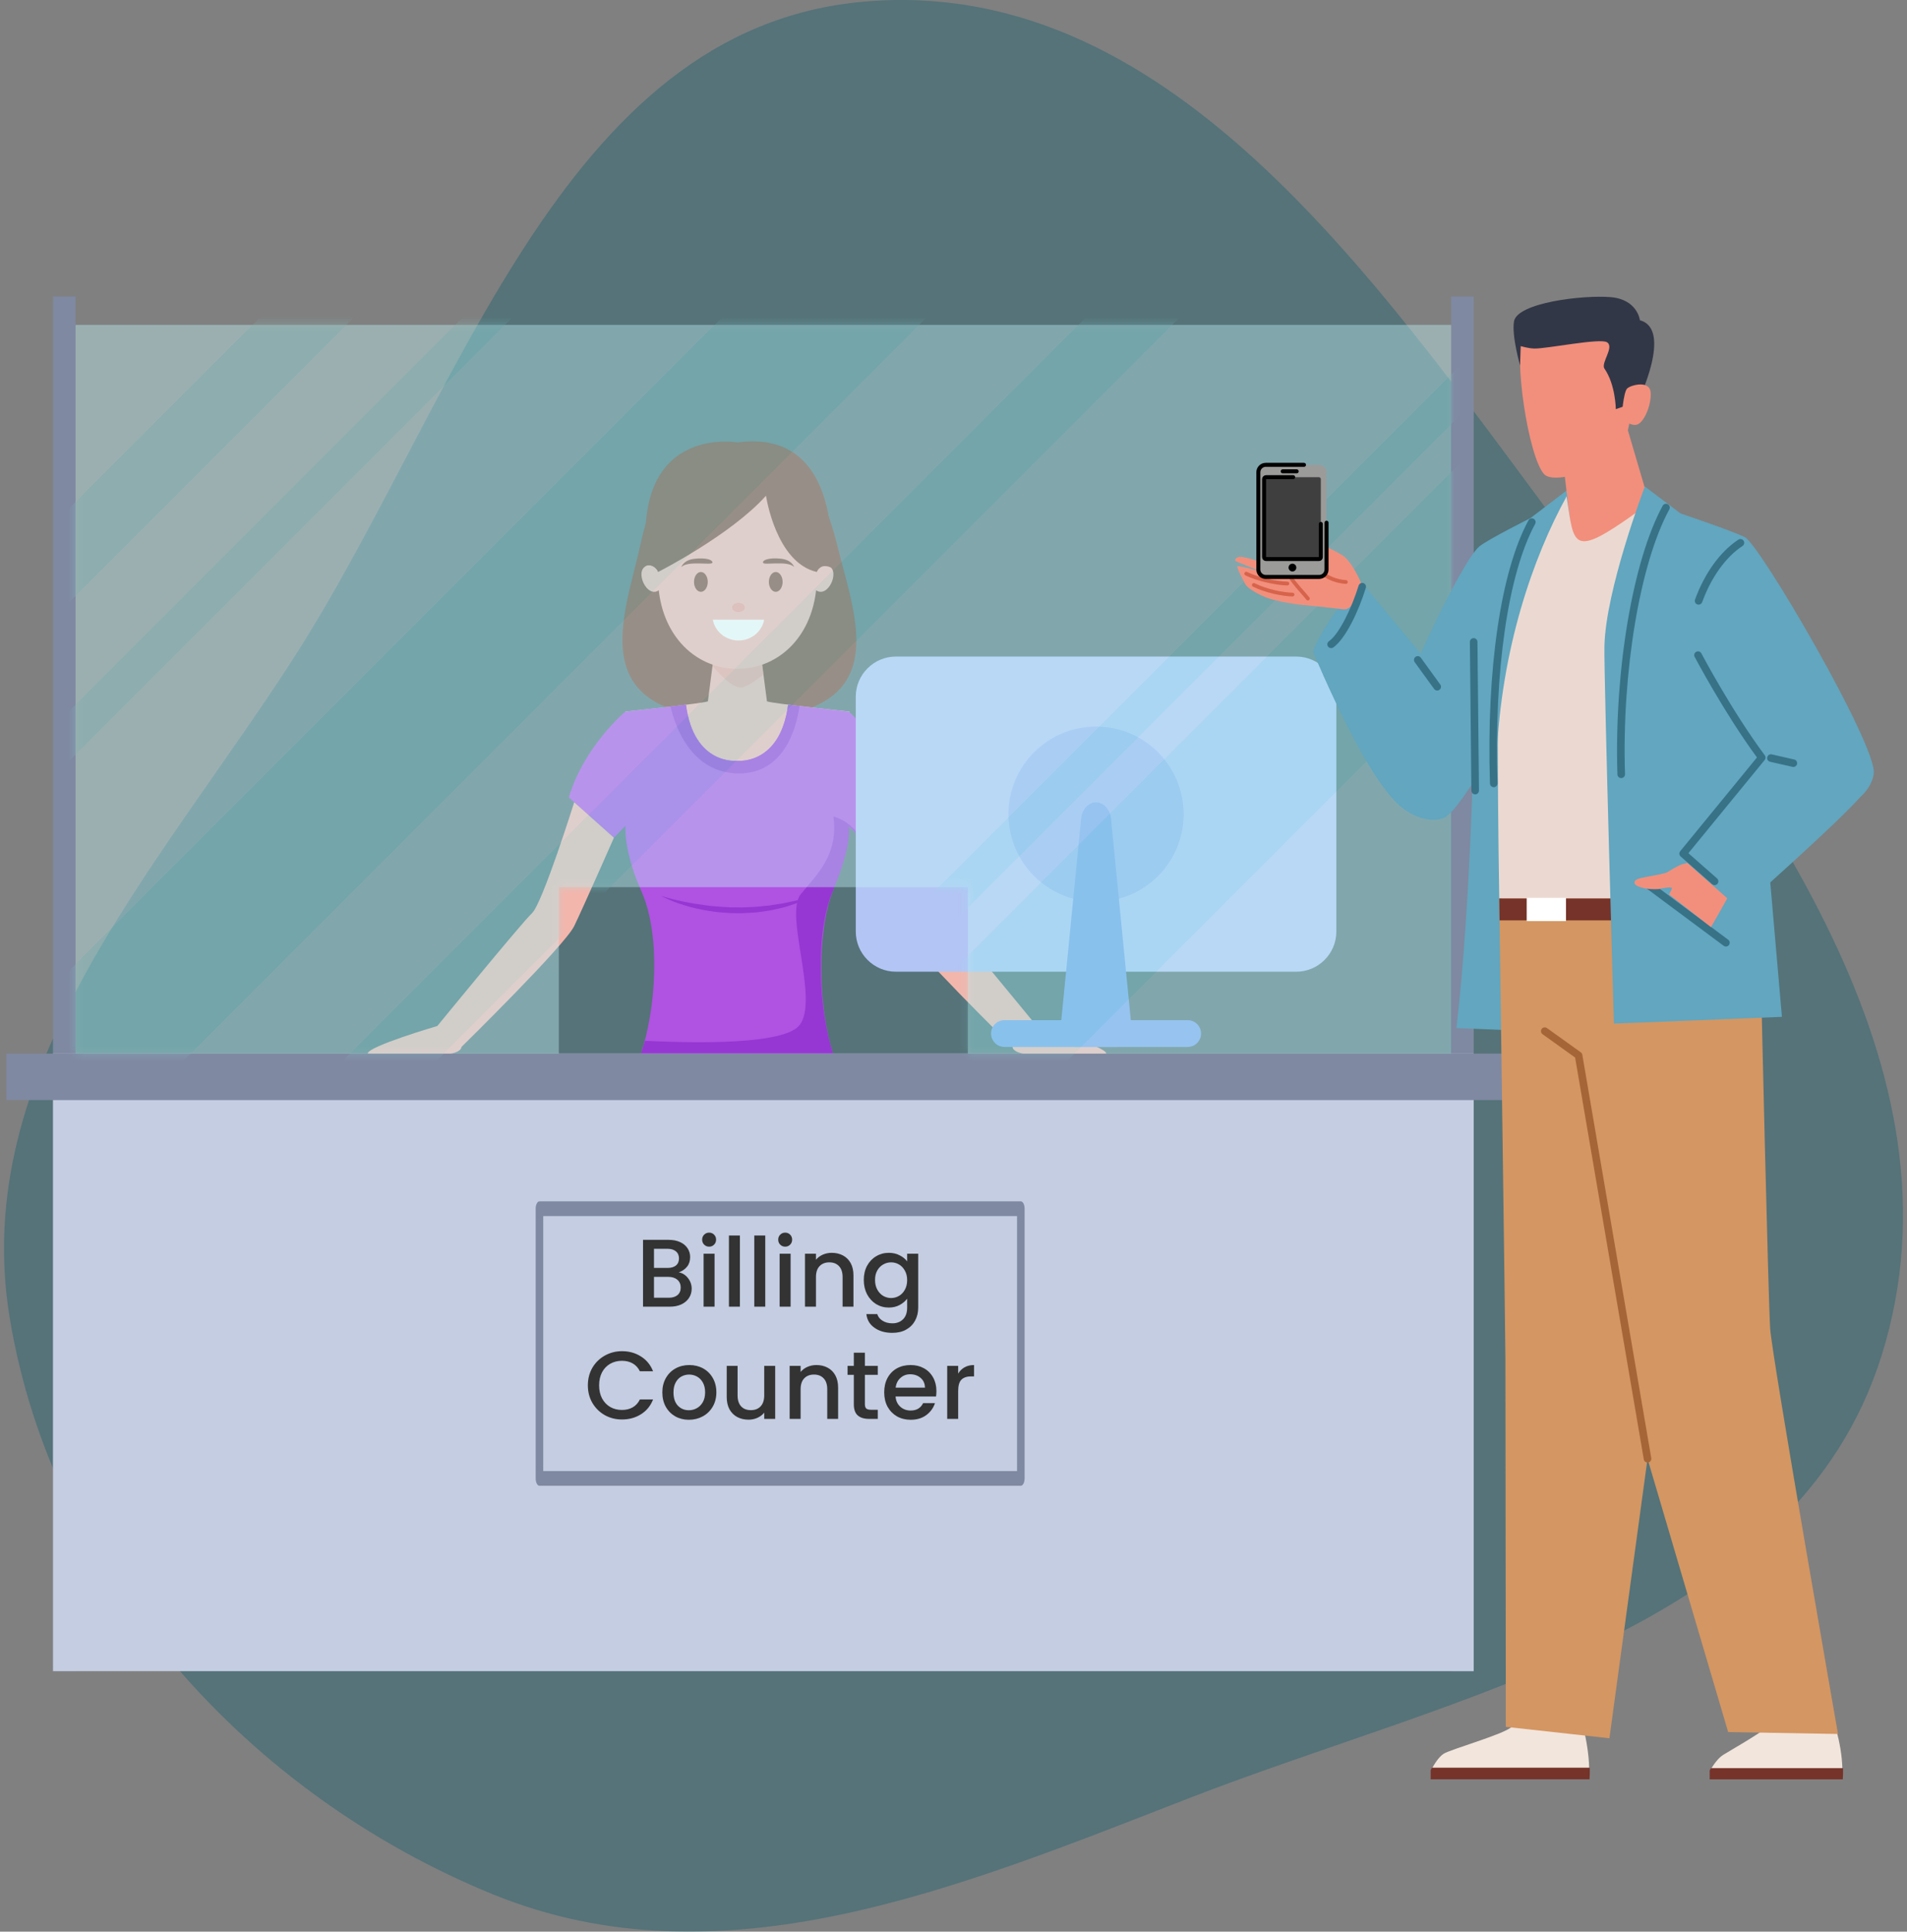
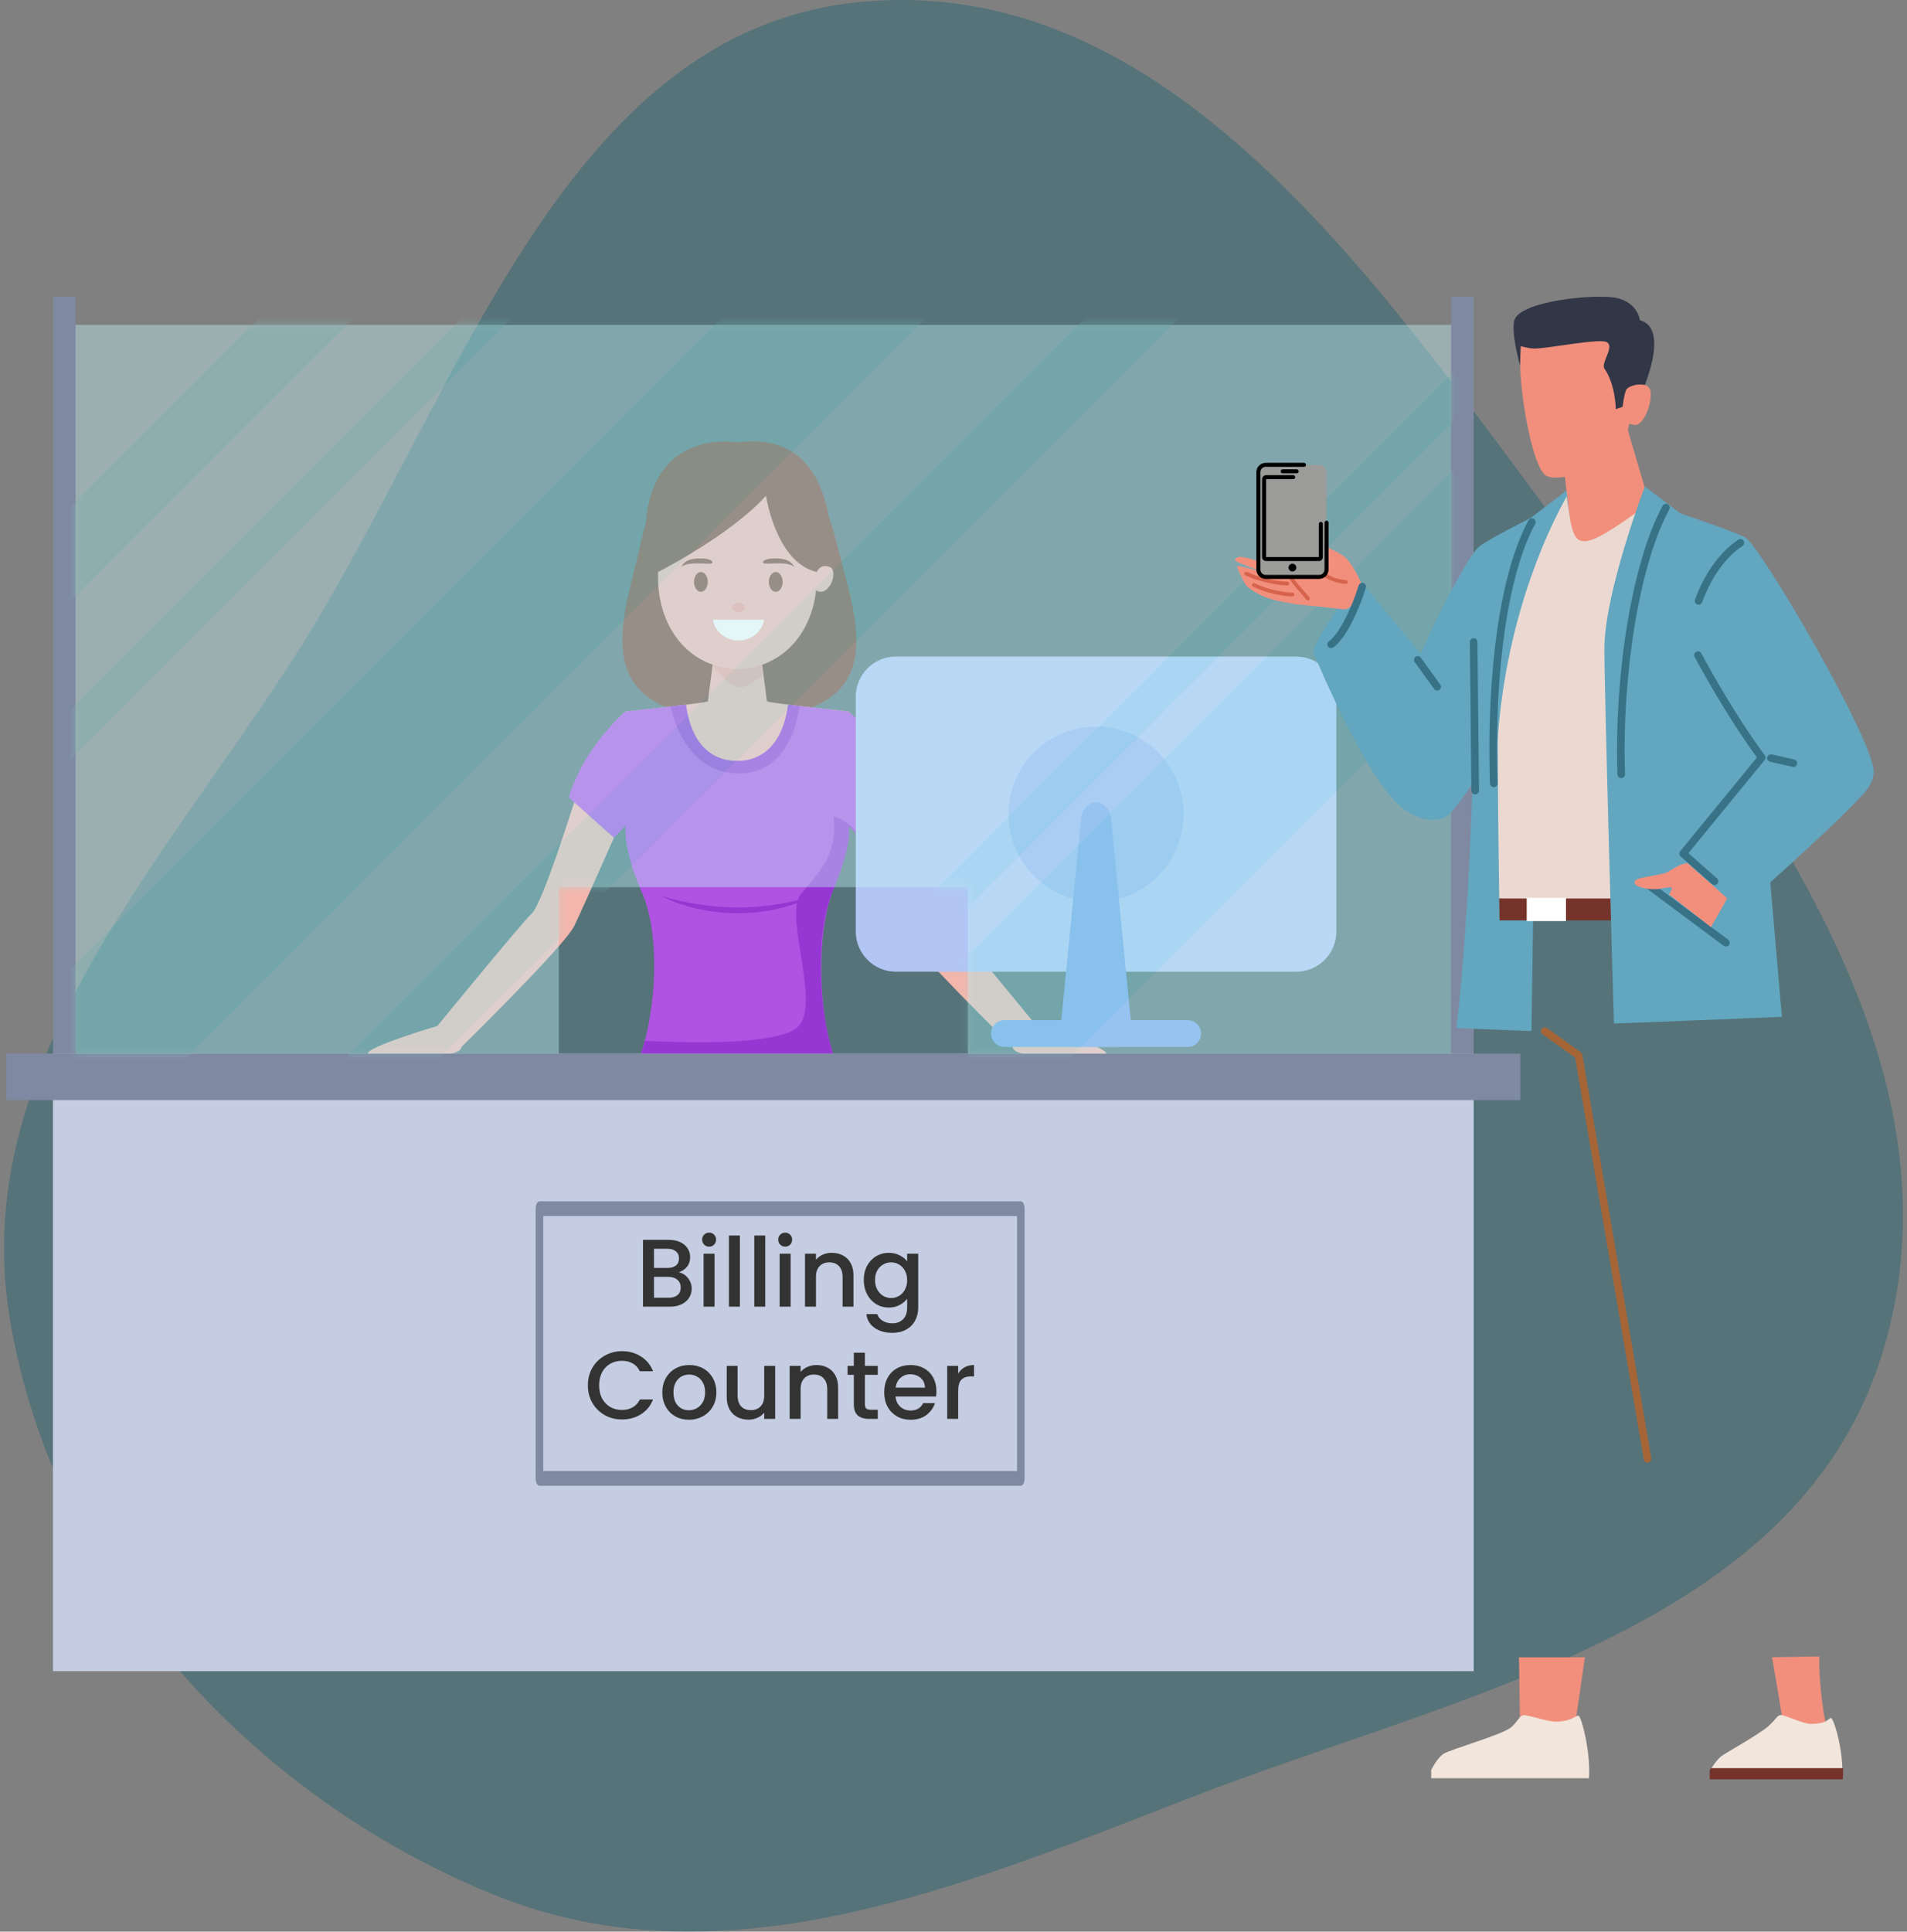
<svg xmlns="http://www.w3.org/2000/svg" width="238" height="241" viewBox="0 0 238 241" fill="none">
  <rect x="0" y="0" width="238" height="241" fill="#808080" stroke="none" />
  <path fill-rule="evenodd" clip-rule="evenodd" d="M107.874 0.201C147.161 -3.203 173.277 37.318 196.998 68.869C219.565 98.885 246.052 133.224 234.843 169.083C224.098 203.46 181.933 211.326 148.401 224.347C119.738 235.477 90.048 247.958 61.568 236.366C31.09 223.962 6.585 196.948 1.214 164.44C-3.865 133.703 19.235 108.92 36.195 82.804C57.089 50.63 69.697 3.509 107.874 0.201Z" fill="#14606E" fill-opacity="0.4" />
  <path d="M104.449 67.861C101.349 55.066 95.032 57.199 92.575 57.111V57.106C92.575 57.106 92.45 57.101 92.225 57.103C92.001 57.101 91.875 57.106 91.875 57.106V57.111C89.418 57.199 82.718 55.066 80.001 67.633C78.004 76.867 72.328 89.363 91.875 89.686V89.693C91.995 89.693 92.108 89.691 92.225 89.69C92.342 89.691 92.456 89.693 92.575 89.693V89.686C112.121 89.364 106.691 77.117 104.449 67.861Z" fill="#7A4B3B" />
  <path d="M106.016 88.779C106.016 88.779 96.482 87.788 95.72 87.506L94.862 80.91H92.033H89.205L88.347 87.506C87.585 87.788 78.05 88.779 78.05 88.779C80.337 98.568 92.029 102.137 92.033 102.138C92.038 102.137 103.729 98.568 106.016 88.779Z" fill="#F2B6AD" />
  <path opacity="0.5" d="M92.781 85.717C93.491 85.463 94.421 84.833 95.285 84.167L94.862 80.912H92.034H89.205L88.92 83.106C90.099 84.492 91.738 86.09 92.781 85.717Z" fill="#E8948B" />
  <path d="M101.949 71.914C101.949 78.887 97.51 83.442 92.033 83.442C86.557 83.442 82.118 78.887 82.118 71.914C82.118 64.941 86.557 59.287 92.033 59.287C97.51 59.287 101.949 64.941 101.949 71.914Z" fill="#F2B6AD" />
-   <path d="M82.516 71.761C82.516 71.761 81.409 69.794 80.367 70.8C79.326 71.807 81.083 75.055 82.516 73.362V71.761Z" fill="#F2B6AD" />
  <path d="M101.551 71.761C101.551 71.761 102.659 69.794 103.701 70.8C104.743 71.807 102.985 75.055 101.551 73.362V71.761Z" fill="#F2B6AD" />
  <path d="M82.129 71.366C82.129 71.366 91.205 66.76 95.598 61.849C95.598 61.849 96.817 70.199 101.95 71.366C101.95 71.366 102.273 70.206 103.701 70.8C103.701 70.8 105.541 53.371 92.034 55.2C92.034 55.2 78.622 52.822 80.783 70.547C80.783 70.547 81.742 70.329 82.129 71.366Z" fill="#7A4B3B" />
  <path d="M88.332 72.602C88.332 73.287 87.948 73.841 87.473 73.841C86.999 73.841 86.615 73.287 86.615 72.602C86.615 71.918 86.999 71.364 87.473 71.364C87.948 71.364 88.332 71.918 88.332 72.602Z" fill="#7A4B3B" />
  <path d="M97.674 72.602C97.674 73.287 97.29 73.841 96.816 73.841C96.342 73.841 95.958 73.287 95.958 72.602C95.958 71.918 96.343 71.364 96.816 71.364C97.29 71.364 97.674 71.918 97.674 72.602Z" fill="#7A4B3B" />
  <path d="M85.029 70.751C85.029 70.751 85.277 69.866 86.704 69.712C88.13 69.557 89.003 69.854 88.905 70.21C88.806 70.567 85.868 69.913 85.029 70.751Z" fill="#7A4B3B" />
  <path d="M99.11 70.735C99.11 70.735 98.858 69.851 97.43 69.703C96.003 69.555 95.132 69.856 95.231 70.212C95.331 70.569 98.266 69.901 99.11 70.735Z" fill="#7A4B3B" />
  <path d="M92.965 75.786C92.965 76.104 92.607 76.362 92.166 76.362C91.724 76.362 91.367 76.104 91.367 75.786C91.367 75.468 91.724 75.211 92.166 75.211C92.607 75.21 92.965 75.468 92.965 75.786Z" fill="#ED9E96" />
  <path d="M88.969 77.32C89.23 78.79 90.56 79.909 92.166 79.909C93.772 79.909 95.101 78.79 95.363 77.32H88.969Z" fill="#FAF9F7" />
  <path d="M112.977 99.487C111.07 93.082 105.922 88.781 105.922 88.781L98.357 87.93C97.356 95.546 91.986 94.912 91.986 94.912C91.986 94.912 86.616 95.546 85.613 87.93L78.05 88.781C78.05 88.781 72.901 93.082 70.994 99.487L76.62 104.52L78.05 103.055C78.05 103.055 77.776 106.081 80.052 111.2C82.515 116.738 81.863 125.931 79.957 131.603H91.986H104.015C102.109 125.931 101.912 116.42 103.919 111.2C106.016 105.748 105.921 103.055 105.921 103.055L107.351 104.52L112.977 99.487Z" fill="#B052E2" />
  <path d="M99.79 88.091L98.357 87.93C97.356 95.546 91.986 94.912 91.986 94.912C91.986 94.912 86.616 95.546 85.613 87.93L83.691 88.146C84.194 90.477 86.232 96.496 92.225 96.496C97.767 96.496 99.356 91.06 99.79 88.091Z" fill="#9637D3" />
  <path d="M107.387 104.487C106.086 102.324 104.014 101.871 104.014 101.871C104.646 106.644 102.049 108.991 99.946 111.554C97.845 114.115 102.258 124.704 99.79 127.893C97.564 130.77 82.924 129.946 80.504 129.859C80.322 130.479 80.138 131.063 79.957 131.601H91.986H104.014C102.108 125.929 101.729 116.349 103.919 111.198C106.481 105.17 105.921 103.053 105.921 103.053L107.351 104.518L107.387 104.487Z" fill="#9637D3" />
  <path d="M82.515 111.779C82.515 111.779 82.588 111.802 82.725 111.845C82.861 111.884 83.063 111.942 83.318 112.015C83.833 112.153 84.566 112.344 85.457 112.522C85.899 112.621 86.385 112.692 86.895 112.786C87.407 112.865 87.95 112.936 88.51 113.006C89.073 113.059 89.651 113.127 90.244 113.15C90.538 113.168 90.837 113.185 91.136 113.203C91.434 113.204 91.736 113.204 92.036 113.205C92.638 113.23 93.238 113.187 93.829 113.162C94.422 113.151 94.999 113.065 95.562 113.019C95.702 113.005 95.841 112.993 95.979 112.979C96.115 112.956 96.252 112.936 96.386 112.915C96.655 112.874 96.917 112.833 97.173 112.792C97.689 112.726 98.165 112.617 98.608 112.518C99.047 112.413 99.464 112.351 99.818 112.248C100.173 112.149 100.484 112.062 100.74 111.991C101.258 111.855 101.552 111.778 101.552 111.778C101.552 111.778 101.277 111.905 100.793 112.127C100.549 112.234 100.252 112.365 99.911 112.514C99.568 112.663 99.162 112.778 98.725 112.924C98.507 112.995 98.277 113.069 98.041 113.145C97.804 113.224 97.549 113.263 97.292 113.328C96.774 113.434 96.235 113.599 95.657 113.657C95.37 113.698 95.078 113.739 94.782 113.781C94.634 113.801 94.486 113.82 94.336 113.84C94.185 113.85 94.034 113.859 93.881 113.867C93.272 113.9 92.655 113.954 92.035 113.936C91.725 113.93 91.416 113.926 91.108 113.921C90.799 113.898 90.493 113.876 90.19 113.855C89.58 113.826 88.99 113.716 88.416 113.643C87.845 113.554 87.297 113.435 86.782 113.318C86.268 113.192 85.784 113.071 85.345 112.925C84.902 112.798 84.508 112.649 84.158 112.52C83.81 112.388 83.51 112.26 83.267 112.151C82.778 111.931 82.515 111.779 82.515 111.779Z" fill="#9637D3" />
  <path d="M129.38 128.008C129.38 128.008 118.885 115.174 117.571 113.941C116.257 112.708 112.296 100.096 112.296 100.096L107.388 104.487C107.388 104.487 111.109 113.08 112.296 115.536C113.484 117.993 126.373 130.624 126.373 130.624C126.484 132.572 138.07 131.452 138.07 131.452C138.07 130.551 129.38 128.008 129.38 128.008Z" fill="#F2B6AD" />
  <path d="M54.58 128.008C54.58 128.008 65.075 115.174 66.389 113.941C67.703 112.708 71.664 100.096 71.664 100.096L76.62 104.52C76.62 104.52 72.851 113.08 71.664 115.537C70.477 117.994 57.587 130.625 57.587 130.625C57.476 132.573 45.889 131.452 45.889 131.452C45.889 130.551 54.58 128.008 54.58 128.008Z" fill="#F2B6AD" />
  <path d="M166.778 116.236C166.778 118.985 164.529 121.234 161.78 121.234H111.802C109.054 121.234 106.804 118.985 106.804 116.236V86.916C106.804 84.167 109.054 81.918 111.802 81.918H161.78C164.529 81.918 166.778 84.167 166.778 86.916V116.236Z" fill="#B3C5F4" />
  <path d="M147.726 101.578C147.726 107.617 142.83 112.512 136.792 112.512C130.753 112.512 125.857 107.617 125.857 101.578C125.857 95.539 130.753 90.644 136.792 90.644C142.83 90.643 147.726 95.539 147.726 101.578Z" fill="#9AB4EF" />
  <path d="M141.261 128.634C141.368 129.729 140.556 130.624 139.456 130.624H134.126C133.025 130.624 132.215 129.729 132.322 128.634L134.93 102.085C135.037 100.991 135.875 100.096 136.791 100.096C137.708 100.096 138.545 100.991 138.652 102.085L141.261 128.634Z" fill="#7AA2EA" />
  <path d="M149.894 128.952C149.894 129.875 149.146 130.624 148.223 130.624H125.36C124.437 130.624 123.688 129.875 123.688 128.952C123.688 128.029 124.437 127.28 125.36 127.28H148.223C149.146 127.28 149.894 128.029 149.894 128.952Z" fill="#7AA2EA" />
  <path d="M183.922 37H181.11V208.504H183.922V37Z" fill="#7F89A1" />
  <path d="M9.429 37H6.618V208.504H9.429V37Z" fill="#7F89A1" />
  <path d="M183.922 131.451H6.618V208.504H183.922V131.451Z" fill="#C4CDE1" />
  <path d="M189.746 131.451H0.792V137.252H189.746V131.451Z" fill="#7F89A1" />
  <path d="M84.716 158.745C85.164 158.825 85.544 159.061 85.856 159.453C86.168 159.845 86.324 160.289 86.324 160.785C86.324 161.209 86.212 161.593 85.988 161.937C85.772 162.273 85.456 162.541 85.04 162.741C84.624 162.933 84.14 163.029 83.588 163.029H80.252V154.689H83.432C84 154.689 84.488 154.785 84.896 154.977C85.304 155.169 85.612 155.429 85.82 155.757C86.028 156.077 86.132 156.437 86.132 156.837C86.132 157.317 86.004 157.717 85.748 158.037C85.492 158.357 85.148 158.593 84.716 158.745ZM81.62 158.193H83.312C83.76 158.193 84.108 158.093 84.356 157.893C84.612 157.685 84.74 157.389 84.74 157.005C84.74 156.629 84.612 156.337 84.356 156.129C84.108 155.913 83.76 155.805 83.312 155.805H81.62V158.193ZM83.468 161.913C83.932 161.913 84.296 161.801 84.56 161.577C84.824 161.353 84.956 161.041 84.956 160.641C84.956 160.233 84.816 159.909 84.536 159.669C84.256 159.429 83.884 159.309 83.42 159.309H81.62V161.913H83.468ZM88.506 155.541C88.258 155.541 88.05 155.457 87.882 155.289C87.714 155.121 87.63 154.913 87.63 154.665C87.63 154.417 87.714 154.209 87.882 154.041C88.05 153.873 88.258 153.789 88.506 153.789C88.746 153.789 88.95 153.873 89.118 154.041C89.286 154.209 89.37 154.417 89.37 154.665C89.37 154.913 89.286 155.121 89.118 155.289C88.95 155.457 88.746 155.541 88.506 155.541ZM89.178 156.417V163.029H87.81V156.417H89.178ZM92.342 154.149V163.029H90.974V154.149H92.342ZM95.507 154.149V163.029H94.138V154.149H95.507ZM97.999 155.541C97.751 155.541 97.543 155.457 97.374 155.289C97.207 155.121 97.123 154.913 97.123 154.665C97.123 154.417 97.207 154.209 97.374 154.041C97.543 153.873 97.751 153.789 97.999 153.789C98.239 153.789 98.442 153.873 98.611 154.041C98.778 154.209 98.862 154.417 98.862 154.665C98.862 154.913 98.778 155.121 98.611 155.289C98.442 155.457 98.239 155.541 97.999 155.541ZM98.671 156.417V163.029H97.302V156.417H98.671ZM103.803 156.309C104.323 156.309 104.787 156.417 105.195 156.633C105.611 156.849 105.935 157.169 106.167 157.593C106.399 158.017 106.515 158.529 106.515 159.129V163.029H105.159V159.333C105.159 158.741 105.011 158.289 104.715 157.977C104.419 157.657 104.015 157.497 103.503 157.497C102.991 157.497 102.583 157.657 102.279 157.977C101.983 158.289 101.835 158.741 101.835 159.333V163.029H100.467V156.417H101.835V157.173C102.059 156.901 102.343 156.689 102.687 156.537C103.039 156.385 103.411 156.309 103.803 156.309ZM110.924 156.309C111.436 156.309 111.888 156.413 112.28 156.621C112.68 156.821 112.992 157.073 113.216 157.377V156.417H114.596V163.137C114.596 163.745 114.468 164.285 114.212 164.757C113.956 165.237 113.584 165.613 113.096 165.885C112.616 166.157 112.04 166.293 111.368 166.293C110.472 166.293 109.728 166.081 109.136 165.657C108.544 165.241 108.208 164.673 108.128 163.953H109.484C109.588 164.297 109.808 164.573 110.144 164.781C110.488 164.997 110.896 165.105 111.368 165.105C111.92 165.105 112.364 164.937 112.7 164.601C113.044 164.265 113.216 163.777 113.216 163.137V162.033C112.984 162.345 112.668 162.609 112.268 162.825C111.876 163.033 111.428 163.137 110.924 163.137C110.348 163.137 109.82 162.993 109.34 162.705C108.868 162.409 108.492 162.001 108.212 161.481C107.94 160.953 107.804 160.357 107.804 159.693C107.804 159.029 107.94 158.441 108.212 157.929C108.492 157.417 108.868 157.021 109.34 156.741C109.82 156.453 110.348 156.309 110.924 156.309ZM113.216 159.717C113.216 159.261 113.12 158.865 112.928 158.529C112.744 158.193 112.5 157.937 112.196 157.761C111.892 157.585 111.564 157.497 111.212 157.497C110.86 157.497 110.532 157.585 110.228 157.761C109.924 157.929 109.676 158.181 109.484 158.517C109.3 158.845 109.208 159.237 109.208 159.693C109.208 160.149 109.3 160.549 109.484 160.893C109.676 161.237 109.924 161.501 110.228 161.685C110.54 161.861 110.868 161.949 111.212 161.949C111.564 161.949 111.892 161.861 112.196 161.685C112.5 161.509 112.744 161.253 112.928 160.917C113.12 160.573 113.216 160.173 113.216 159.717ZM73.368 172.841C73.368 172.025 73.556 171.293 73.932 170.645C74.316 169.997 74.832 169.493 75.48 169.133C76.136 168.765 76.852 168.581 77.628 168.581C78.516 168.581 79.304 168.801 79.992 169.241C80.688 169.673 81.192 170.289 81.504 171.089H79.86C79.644 170.649 79.344 170.321 78.96 170.105C78.576 169.889 78.132 169.781 77.628 169.781C77.076 169.781 76.584 169.905 76.152 170.153C75.72 170.401 75.38 170.757 75.132 171.221C74.892 171.685 74.772 172.225 74.772 172.841C74.772 173.457 74.892 173.997 75.132 174.461C75.38 174.925 75.72 175.285 76.152 175.541C76.584 175.789 77.076 175.913 77.628 175.913C78.132 175.913 78.576 175.805 78.96 175.589C79.344 175.373 79.644 175.045 79.86 174.605H81.504C81.192 175.405 80.688 176.021 79.992 176.453C79.304 176.885 78.516 177.101 77.628 177.101C76.844 177.101 76.128 176.921 75.48 176.561C74.832 176.193 74.316 175.685 73.932 175.037C73.556 174.389 73.368 173.657 73.368 172.841ZM85.973 177.137C85.349 177.137 84.785 176.997 84.281 176.717C83.777 176.429 83.381 176.029 83.093 175.517C82.805 174.997 82.661 174.397 82.661 173.717C82.661 173.045 82.809 172.449 83.105 171.929C83.401 171.409 83.805 171.009 84.317 170.729C84.829 170.449 85.401 170.309 86.033 170.309C86.665 170.309 87.237 170.449 87.749 170.729C88.261 171.009 88.665 171.409 88.961 171.929C89.257 172.449 89.405 173.045 89.405 173.717C89.405 174.389 89.253 174.985 88.949 175.505C88.645 176.025 88.229 176.429 87.701 176.717C87.181 176.997 86.605 177.137 85.973 177.137ZM85.973 175.949C86.325 175.949 86.653 175.865 86.957 175.697C87.269 175.529 87.521 175.277 87.713 174.941C87.905 174.605 88.001 174.197 88.001 173.717C88.001 173.237 87.909 172.833 87.725 172.505C87.541 172.169 87.297 171.917 86.993 171.749C86.689 171.581 86.361 171.497 86.009 171.497C85.657 171.497 85.329 171.581 85.025 171.749C84.729 171.917 84.493 172.169 84.317 172.505C84.141 172.833 84.053 173.237 84.053 173.717C84.053 174.429 84.233 174.981 84.593 175.373C84.961 175.757 85.421 175.949 85.973 175.949ZM96.746 170.417V177.029H95.378V176.249C95.162 176.521 94.878 176.737 94.526 176.897C94.182 177.049 93.814 177.125 93.422 177.125C92.902 177.125 92.434 177.017 92.018 176.801C91.61 176.585 91.286 176.265 91.046 175.841C90.814 175.417 90.698 174.905 90.698 174.305V170.417H92.054V174.101C92.054 174.693 92.202 175.149 92.498 175.469C92.794 175.781 93.198 175.937 93.71 175.937C94.222 175.937 94.626 175.781 94.922 175.469C95.226 175.149 95.378 174.693 95.378 174.101V170.417H96.746ZM101.887 170.309C102.407 170.309 102.871 170.417 103.279 170.633C103.695 170.849 104.019 171.169 104.251 171.593C104.483 172.017 104.599 172.529 104.599 173.129V177.029H103.243V173.333C103.243 172.741 103.095 172.289 102.799 171.977C102.503 171.657 102.099 171.497 101.587 171.497C101.075 171.497 100.667 171.657 100.363 171.977C100.067 172.289 99.919 172.741 99.919 173.333V177.029H98.551V170.417H99.919V171.173C100.143 170.901 100.427 170.689 100.771 170.537C101.123 170.385 101.495 170.309 101.887 170.309ZM107.94 171.533V175.193C107.94 175.441 107.996 175.621 108.108 175.733C108.228 175.837 108.428 175.889 108.708 175.889H109.548V177.029H108.468C107.852 177.029 107.38 176.885 107.052 176.597C106.724 176.309 106.56 175.841 106.56 175.193V171.533H105.78V170.417H106.56V168.773H107.94V170.417H109.548V171.533H107.94ZM116.868 173.561C116.868 173.809 116.852 174.033 116.82 174.233H111.768C111.808 174.761 112.004 175.185 112.356 175.505C112.708 175.825 113.14 175.985 113.652 175.985C114.388 175.985 114.908 175.677 115.212 175.061H116.688C116.488 175.669 116.124 176.169 115.596 176.561C115.076 176.945 114.428 177.137 113.652 177.137C113.02 177.137 112.452 176.997 111.948 176.717C111.452 176.429 111.06 176.029 110.772 175.517C110.492 174.997 110.352 174.397 110.352 173.717C110.352 173.037 110.488 172.441 110.76 171.929C111.04 171.409 111.428 171.009 111.924 170.729C112.428 170.449 113.004 170.309 113.652 170.309C114.276 170.309 114.832 170.445 115.32 170.717C115.808 170.989 116.188 171.373 116.46 171.869C116.732 172.357 116.868 172.921 116.868 173.561ZM115.44 173.129C115.432 172.625 115.252 172.221 114.9 171.917C114.548 171.613 114.112 171.461 113.592 171.461C113.12 171.461 112.716 171.613 112.38 171.917C112.044 172.213 111.844 172.617 111.78 173.129H115.44ZM119.583 171.377C119.783 171.041 120.047 170.781 120.375 170.597C120.711 170.405 121.107 170.309 121.563 170.309V171.725H121.215C120.679 171.725 120.271 171.861 119.991 172.133C119.719 172.405 119.583 172.877 119.583 173.549V177.029H118.215V170.417H119.583V171.377Z" fill="#333333" />
  <path d="M127.4 185.373H67.325C67.063 185.373 66.853 184.96 66.853 184.454V150.803C66.853 150.298 67.063 149.885 67.325 149.885H127.402C127.661 149.885 127.874 150.298 127.874 150.803V184.454C127.872 184.963 127.661 185.373 127.4 185.373ZM67.797 183.539H126.93V151.725H67.797V183.539Z" fill="#7F89A1" />
  <g opacity="0.4">
    <path d="M9.428 40.535V131.45H69.743V110.687H120.795V131.45H181.11V40.535H9.428Z" fill="#C3F6F9" />
    <mask id="mask0_897_201004" style="mask-type:luminance" maskUnits="userSpaceOnUse" x="9" y="40" width="173" height="92">
      <path d="M9.427 40.534V131.449H69.743V110.686H120.795V131.449H181.109V40.534H9.427Z" fill="white" />
    </mask>
    <g mask="url(#mask0_897_201004)">
      <g opacity="0.6">
        <path d="M115.592 -43.541L-39.628 111.679L-33.769 117.538L121.451 -37.682L115.592 -43.541Z" fill="#89EFEF" />
        <path d="M112.395 -15.055L-42.825 140.165L-39.712 143.278L115.508 -11.942L112.395 -15.055Z" fill="#89EFEF" />
        <path d="M139.906 -10.189L-15.313 145.03L-2.543 157.801L152.677 2.581L139.906 -10.189Z" fill="#89EFEF" />
        <path d="M174.143 0.979L18.924 156.198L24.783 162.058L180.002 6.838L174.143 0.979Z" fill="#89EFEF" />
        <path d="M233.187 -5.359L77.968 149.86L81.08 152.973L236.3 -2.247L233.187 -5.359Z" fill="#89EFEF" />
        <path d="M238.02 1.998L82.8 157.218L95.57 169.988L250.79 14.768L238.02 1.998Z" fill="#89EFEF" />
      </g>
    </g>
  </g>
  <path d="M197.797 206.785C196.956 212.658 196.259 217.363 196.259 217.363L189.752 217.811C189.752 217.811 189.676 213.141 189.572 206.783H197.797V206.785Z" fill="#F28F7C" />
  <path d="M178.622 220.815C178.993 220.113 179.536 219.244 180.134 218.832C180.961 218.262 187.699 216.392 188.663 215.45C189.628 214.508 189.65 214.083 190.098 213.996C190.546 213.909 193.108 214.793 194.091 214.801C196.188 214.818 196.772 213.904 197.029 214.074C197.406 214.324 198.528 218.577 198.312 221.862H178.624L178.622 220.815Z" fill="#F2E5DC" />
-   <path d="M178.552 220.843C178.598 220.746 178.647 220.648 178.7 220.547H198.411C198.419 220.997 198.411 221.475 198.379 221.996H178.552V220.843Z" fill="#75332A" />
  <path d="M227.04 206.674C227.03 212.848 228.47 217.689 228.47 217.689L222.905 217.508C222.41 214.067 221.808 210.444 221.154 206.764L227.04 206.674Z" fill="#F28F7C" />
  <path d="M213.445 220.86C213.841 220.184 214.421 219.346 215.059 218.95C215.941 218.401 219.648 216.292 220.677 215.383C221.706 214.475 221.73 214.065 222.208 213.983C222.686 213.899 224.94 215.074 225.99 215.082C228.227 215.099 228.27 214.2 228.544 214.364C228.946 214.605 230.145 218.705 229.912 221.869H213.445V220.86Z" fill="#F2E5DC" />
  <path d="M213.371 220.886C213.42 220.792 213.472 220.697 213.528 220.601H230.02C230.028 221.034 230.02 221.495 229.987 221.997H213.371V220.886Z" fill="#75332A" />
  <path d="M196.877 74.067C196.877 74.067 183.411 100.765 180.211 102.046C177.01 103.327 171.278 99.321 172.424 94.148C173.601 88.845 182.185 70.173 184.644 68.161C185.697 67.299 190.996 64.648 190.996 64.648L196.014 60.824L196.877 74.067Z" fill="#62A6BF" />
  <path d="M184.937 90.739L169.588 72.248C166.93 75.84 164.563 79.211 163.874 81.32C163.874 81.32 172.128 101.339 176.303 101.187C180.479 101.035 184.937 90.739 184.937 90.739Z" fill="#62A6BF" />
  <path d="M206.809 66.068L202.878 52.718L195.008 56.993L196.407 68.922L206.809 66.068Z" fill="#F28F7C" />
  <path d="M181.77 128.269L191.135 128.648L192.064 64.606L184.342 70.941C184.11 93.403 183.456 113.596 181.77 128.269Z" fill="#62A6BF" />
  <path d="M217.635 114.959L187.112 112.098C187.112 112.098 186.439 73.742 187.606 69.75C188.773 65.758 195.518 61.934 195.518 61.934C196.464 68.103 196.087 69.796 204.389 63.828C204.389 63.828 209.16 67.501 213.651 70.038L217.635 114.959Z" fill="#EBD9D1" />
-   <path d="M187.932 215.451L200.861 216.875L205.617 182.006L215.68 216.104L229.387 216.339C229.387 216.339 221.151 169.296 220.923 165.765C220.695 162.234 219.781 123.632 219.781 121.75C219.781 119.867 217.954 112.1 217.954 112.1H187.113C187.113 112.1 187.881 167.189 187.881 169.542C187.881 171.896 187.932 215.451 187.932 215.451Z" fill="#D49662" />
  <path d="M218.568 114.828C218.231 113.281 217.952 112.1 217.952 112.1H187.112C187.112 112.1 187.126 113.111 187.15 114.828H218.568Z" fill="#75332A" />
  <path d="M205.616 182.477C205.39 182.477 205.192 182.314 205.152 182.084L196.581 131.948L192.516 129.033C192.304 128.881 192.255 128.587 192.407 128.374C192.559 128.164 192.855 128.118 193.065 128.267L197.289 131.294C197.39 131.367 197.458 131.475 197.479 131.598L206.084 181.926C206.128 182.182 205.955 182.425 205.699 182.471C205.669 182.475 205.642 182.477 205.616 182.477Z" fill="#A66537" />
  <path d="M201.42 127.704C201.971 127.704 222.391 126.868 222.391 126.868L217.447 69.881L205.282 60.7C205.282 60.7 200.345 73.649 200.237 80.717C200.176 84.795 201.42 127.704 201.42 127.704Z" fill="#62A6BF" />
  <path d="M190.126 41.779C190.972 40.15 193.973 38.289 199.209 38.585C209.634 39.172 203.718 50.954 203.718 50.954C203.718 50.954 202.889 55.267 202.649 55.734C201.46 58.045 194.022 60.658 192.692 59.142C190.715 56.892 188.837 44.259 190.126 41.779Z" fill="#F28F7C" />
  <path d="M189.713 45.605L189.787 43.182C189.787 43.182 190.734 43.469 191.48 43.486C193.044 43.524 199.668 42.156 200.555 42.701C201.527 43.298 199.755 45.286 200.243 45.993C201.635 48.008 201.657 51.05 201.657 51.05L204.424 50.084C204.424 50.084 208.823 41.073 204.667 39.958C204.667 39.958 204.382 37.355 201.008 37.071C197.632 36.786 189.336 37.746 188.949 40.113C188.653 41.922 189.713 45.605 189.713 45.605Z" fill="#323747" />
  <path d="M203.071 48.475C203.534 48.027 205.822 47.441 205.999 48.874C206.177 50.307 205.222 52.746 204.28 52.985C203.564 53.167 202.511 52.425 202.425 52.292C202.34 52.157 202.609 48.924 203.071 48.475Z" fill="#F28F7C" />
  <path d="M217.763 67.02C219.681 67.993 234.207 92.944 233.852 96.462C233.497 99.981 227.421 103.407 223.478 99.995C219.436 96.495 205.334 76.165 205.184 72.92C205.034 69.675 205.684 62.698 205.684 62.698C205.684 62.698 215.846 66.046 217.763 67.02Z" fill="#62A6BF" />
  <path d="M184.108 99.109C183.85 99.109 183.639 98.9 183.636 98.642L183.446 80.093C183.444 79.833 183.652 79.619 183.913 79.616C184.176 79.616 184.386 79.824 184.39 80.083L184.58 98.633C184.581 98.892 184.374 99.106 184.112 99.109H184.108Z" fill="#377287" />
  <path d="M179.369 86.156C179.224 86.156 179.078 86.088 178.986 85.961L176.56 82.612C176.407 82.4 176.454 82.107 176.665 81.953C176.875 81.799 177.17 81.849 177.323 82.058L179.749 85.407C179.903 85.619 179.856 85.912 179.645 86.066C179.561 86.127 179.464 86.156 179.369 86.156Z" fill="#377287" />
  <path d="M211.99 75.44C211.937 75.44 211.883 75.431 211.831 75.412C211.585 75.323 211.458 75.052 211.547 74.807C212.733 71.527 214.703 68.802 216.952 67.332C217.17 67.187 217.462 67.25 217.606 67.469C217.748 67.687 217.686 67.979 217.469 68.121C215.389 69.481 213.555 72.035 212.437 75.128C212.364 75.321 212.184 75.44 211.99 75.44Z" fill="#377287" />
  <path d="M215.401 118.094C215.303 118.094 215.205 118.062 215.119 118L205.254 110.665C205.045 110.508 205.001 110.214 205.156 110.005C205.313 109.796 205.609 109.755 205.816 109.907L215.682 117.242C215.891 117.398 215.935 117.693 215.78 117.902C215.686 118.027 215.544 118.094 215.401 118.094Z" fill="#377287" />
  <path d="M202.333 97.079C202.08 97.079 201.871 96.877 201.861 96.622C201.451 83.747 203.773 69.962 207.507 63.102C207.632 62.874 207.914 62.789 208.146 62.914C208.376 63.039 208.46 63.326 208.335 63.554C204.672 70.281 202.398 83.867 202.804 96.591C202.812 96.852 202.607 97.069 202.346 97.079C202.346 97.079 202.338 97.079 202.333 97.079Z" fill="#377287" />
  <path d="M195.52 61.934C191.352 69.447 187.331 81.064 186.796 94.404L186.449 68.759C188.788 66.401 192.617 63.101 195.52 61.934Z" fill="#62A6BF" />
  <path d="M186.425 98.211C186.172 98.211 185.963 98.01 185.953 97.755C185.501 83.554 187.298 71.277 190.763 64.916C190.888 64.688 191.17 64.603 191.402 64.728C191.632 64.853 191.716 65.139 191.591 65.367C188.204 71.589 186.449 83.684 186.897 97.725C186.905 97.986 186.701 98.203 186.44 98.213C186.435 98.211 186.43 98.211 186.425 98.211Z" fill="#377287" />
  <path d="M215.879 109.686C215.966 109.534 212.559 107.092 212.25 107.261C211.941 107.431 210.234 107.714 209.919 107.831C209.366 108.034 208.327 108.661 208.106 108.812C207.886 108.962 206.727 109.171 206.172 109.28C205.605 109.391 204.266 109.551 204.052 109.912C203.788 110.362 204.359 110.666 205.479 110.87C205.924 110.951 206.907 110.967 207.124 110.9C207.341 110.834 208.557 110.622 208.654 110.781C208.695 110.848 208.529 111.193 208.307 111.595L213.537 115.67C213.697 115.42 215.418 112.368 215.734 111.781C216.05 111.188 215.792 109.838 215.879 109.686Z" fill="#F28F7C" />
  <path d="M219.93 92.764L210.065 107.207L217.151 113.473C217.151 113.473 228.722 103.253 231.949 99.682C235.244 96.035 219.93 92.764 219.93 92.764Z" fill="#62A6BF" />
  <path d="M213.987 110.43C213.876 110.43 213.765 110.392 213.675 110.312L209.751 106.856C209.559 106.688 209.537 106.4 209.697 106.203L219.276 94.503C215.189 88.938 211.539 82.029 211.501 81.958C211.379 81.727 211.467 81.443 211.699 81.321C211.93 81.196 212.215 81.29 212.335 81.519C212.372 81.591 216.121 88.685 220.251 94.237C220.379 94.409 220.375 94.65 220.239 94.816L210.715 106.449L214.297 109.603C214.492 109.774 214.511 110.073 214.34 110.27C214.248 110.376 214.118 110.43 213.987 110.43Z" fill="#377287" />
  <path d="M223.818 95.69C223.783 95.69 223.747 95.687 223.713 95.677L220.914 95.04C220.659 94.984 220.501 94.732 220.558 94.477C220.616 94.223 220.873 94.055 221.121 94.122L223.921 94.759C224.176 94.816 224.334 95.067 224.277 95.324C224.227 95.541 224.032 95.69 223.818 95.69Z" fill="#377287" />
  <path d="M154.177 69.96C154.277 70.094 157.49 71.325 157.682 71.399C157.682 71.399 154.541 70.497 154.427 70.657C154.313 70.817 155.302 72.698 155.441 72.924C155.712 73.353 156.652 73.979 157.979 74.53C159.135 75.005 161.908 75.407 161.908 75.407C161.908 75.407 166.139 75.82 167.642 76.022C169.145 76.223 169.908 72.804 169.908 72.804C169.908 72.804 168.765 70.022 167.476 69.244C166.179 68.462 163.549 67.277 163.104 67.067C162.652 66.856 160.709 65.469 160.136 65.532C159.561 65.589 159.986 66.839 160.459 67.361C160.934 67.89 163.064 69.078 163.349 69.363C163.628 69.648 164.34 70.201 164.221 70.405C164.103 70.615 161.575 70.831 161.575 70.831L157.636 70.234C157.636 70.234 155.199 69.35 154.636 69.486C154.274 69.577 154.077 69.827 154.177 69.96Z" fill="#F28F7C" />
  <path d="M167.97 72.854C166.645 72.754 165.498 72.28 164.547 71.443C164.449 71.356 164.439 71.208 164.525 71.109C164.61 71.01 164.761 71.004 164.857 71.086C165.731 71.854 166.784 72.291 167.988 72.38C168.118 72.39 168.216 72.502 168.205 72.632C168.197 72.757 168.092 72.854 167.97 72.854Z" fill="#D6634B" />
  <path d="M159.934 71.941C159.889 71.936 158.413 71.654 158.413 71.654C158.285 71.629 158.201 71.505 158.225 71.377C158.249 71.249 158.372 71.162 158.501 71.19L159.976 71.472C160.105 71.497 160.189 71.621 160.165 71.749C160.143 71.861 160.044 71.941 159.934 71.941Z" fill="#D6634B" />
  <path d="M161.311 74.42C160.029 74.39 157.924 73.961 156.374 73.194C156.257 73.136 156.209 72.995 156.268 72.878C156.325 72.762 156.467 72.716 156.583 72.772C158.071 73.508 160.092 73.923 161.316 73.95C161.446 73.951 161.549 74.059 161.546 74.189C161.544 74.317 161.438 74.42 161.311 74.42Z" fill="#D6634B" />
  <path d="M160.664 73.046C159.311 73.016 156.928 72.524 155.427 71.783C155.31 71.724 155.262 71.583 155.321 71.466C155.378 71.351 155.522 71.303 155.636 71.36C157.08 72.073 159.372 72.546 160.67 72.576C160.8 72.578 160.904 72.685 160.901 72.815C160.897 72.944 160.79 73.046 160.664 73.046Z" fill="#D6634B" />
  <path d="M163.228 74.916C163.158 74.916 163.09 74.885 163.044 74.826C162.814 74.539 162.553 74.242 162.287 73.939C161.617 73.176 160.924 72.384 160.604 71.627C160.553 71.509 160.608 71.369 160.729 71.319C160.849 71.268 160.987 71.323 161.038 71.445C161.327 72.132 161.994 72.893 162.64 73.629C162.911 73.938 163.179 74.242 163.411 74.533C163.492 74.634 163.476 74.783 163.375 74.864C163.331 74.899 163.28 74.916 163.228 74.916Z" fill="#D6634B" />
  <path d="M166.131 80.862C165.984 80.862 165.838 80.794 165.746 80.664C165.594 80.452 165.643 80.159 165.856 80.007C167.181 79.06 168.722 75.796 169.559 73.062C169.635 72.812 169.898 72.672 170.148 72.748C170.397 72.826 170.538 73.089 170.46 73.337C169.604 76.137 167.97 79.656 166.405 80.774C166.321 80.835 166.226 80.862 166.131 80.862Z" fill="#377287" />
  <path d="M195.441 112.021H190.538V114.921H195.441V112.021Z" fill="white" />
  <path d="M164.636 57.995H157.965C157.457 57.995 157.045 58.407 157.045 58.915V71.061C157.045 71.569 157.457 71.981 157.965 71.981H164.636C165.144 71.981 165.556 71.569 165.556 71.061V58.915C165.556 58.407 165.144 57.995 164.636 57.995Z" fill="#9B9B9A" />
-   <path d="M164.598 69.749H158.003C157.939 69.749 157.877 69.723 157.832 69.678C157.786 69.632 157.76 69.57 157.76 69.506V59.779C157.76 59.715 157.786 59.653 157.832 59.608C157.877 59.562 157.939 59.536 158.004 59.536H164.598C164.663 59.536 164.725 59.562 164.77 59.608C164.816 59.653 164.841 59.715 164.842 59.779V69.506C164.843 69.538 164.838 69.571 164.827 69.601C164.815 69.632 164.798 69.659 164.775 69.682C164.752 69.705 164.724 69.723 164.694 69.735C164.663 69.746 164.631 69.751 164.598 69.749Z" fill="#3F3F3F" />
  <path d="M164.842 65.367V69.506C164.843 69.538 164.838 69.571 164.827 69.601C164.815 69.632 164.798 69.659 164.775 69.682C164.752 69.705 164.724 69.723 164.694 69.735C164.663 69.746 164.631 69.751 164.598 69.749H158.003C157.939 69.749 157.877 69.723 157.832 69.678C157.786 69.632 157.76 69.57 157.76 69.506V59.779C157.76 59.715 157.786 59.653 157.832 59.608C157.877 59.562 157.939 59.536 158.004 59.536H161.393" stroke="black" stroke-width="0.5" stroke-linecap="round" stroke-linejoin="round" />
  <path d="M161.301 71.3C161.569 71.3 161.787 71.082 161.787 70.813C161.787 70.545 161.569 70.327 161.301 70.327C161.032 70.327 160.814 70.545 160.814 70.813C160.814 71.082 161.032 71.3 161.301 71.3Z" fill="black" />
  <path d="M161.833 58.807H160.085M165.556 65.216V71.061C165.556 71.304 165.458 71.538 165.286 71.71C165.114 71.883 164.88 71.98 164.636 71.981H157.965C157.722 71.98 157.488 71.883 157.316 71.71C157.143 71.538 157.046 71.304 157.045 71.061V58.915C157.046 58.671 157.143 58.438 157.316 58.265C157.488 58.093 157.722 57.996 157.965 57.995H162.742" stroke="black" stroke-width="0.5" stroke-linecap="round" stroke-linejoin="round" />
</svg>